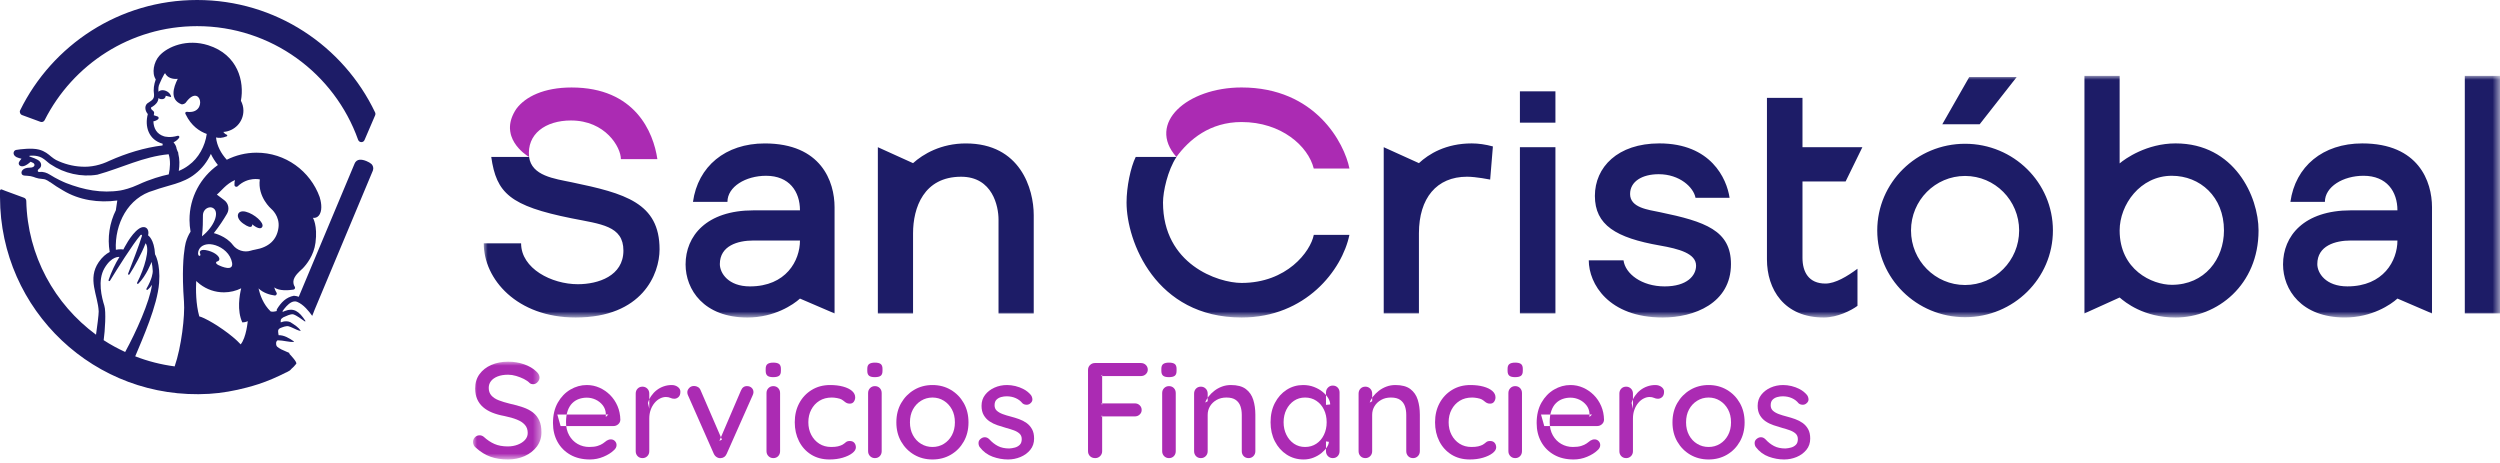
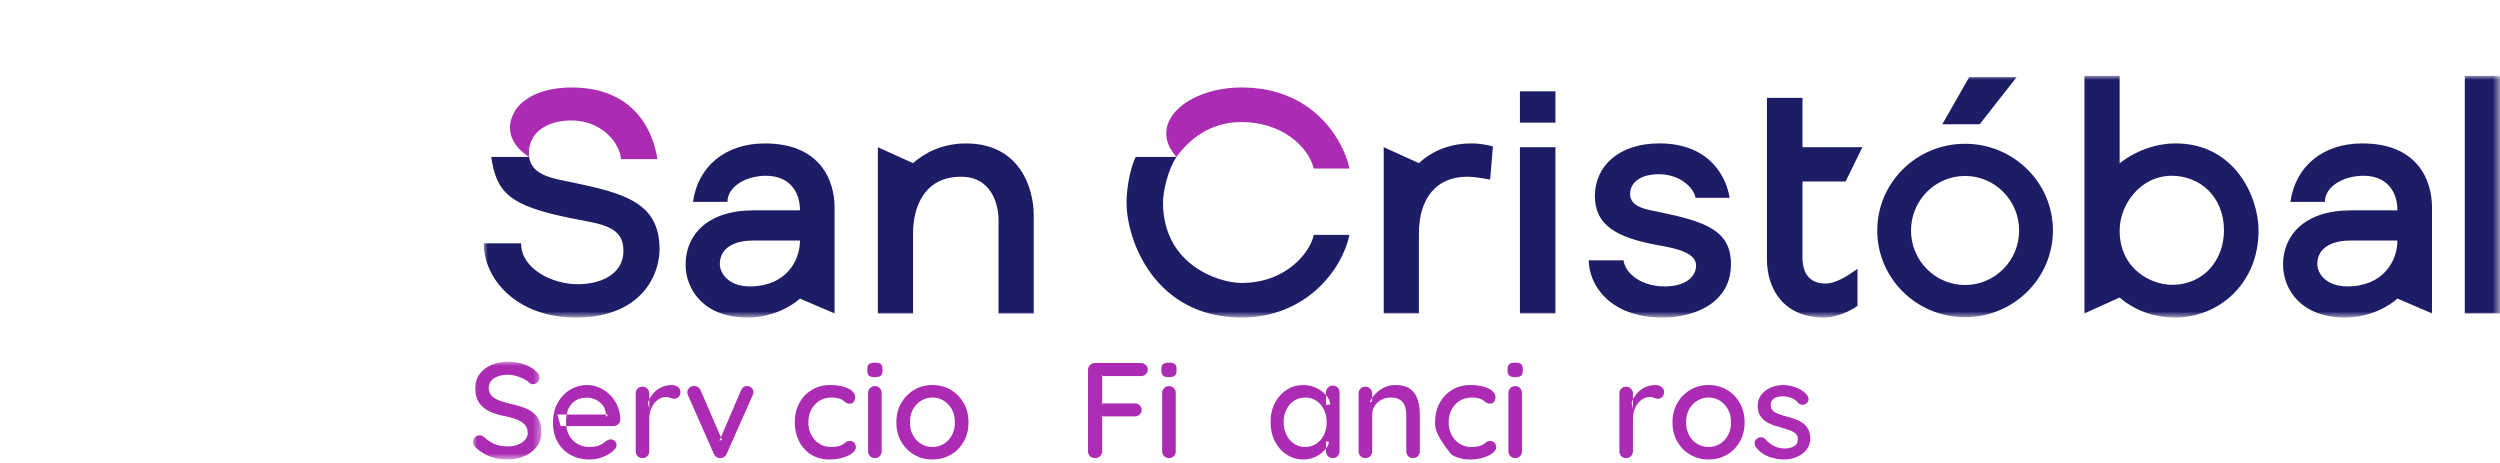
<svg xmlns="http://www.w3.org/2000/svg" xmlns:xlink="http://www.w3.org/1999/xlink" width="313px" height="58px" viewBox="0 0 313 58" version="1.1">
  <title>FB227DB0-F99B-499D-BA90-C2D599013A56</title>
  <defs>
    <polygon id="path-1" points="0 -3.55271368e-15 8.572 -3.55271368e-15 8.572 12.245 0 12.245" />
    <polygon id="path-3" points="-2.84217094e-14 0 252.436 0 252.436 30.258 -2.84217094e-14 30.258" />
  </defs>
  <g id="Logos" stroke="none" stroke-width="1" fill="none" fill-rule="evenodd">
    <g id="logos" transform="translate(-635, -408)">
      <g id="logo_sc_financieros" transform="translate(635, 408)">
        <g id="Group-3" transform="translate(59.217, 45.281)">
          <mask id="mask-2" fill="white">
            <use xlink:href="#path-1" />
          </mask>
          <g id="Clip-2" />
          <path d="M4.371,12.245 C3.554,12.245 2.829,12.131 2.194,11.904 C1.559,11.678 0.953,11.304 0.374,10.782 C0.25,10.691 0.156,10.581 0.094,10.451 C0.032,10.32 0,10.186 0,10.051 C0,9.836 0.08,9.643 0.239,9.473 C0.398,9.302 0.595,9.218 0.834,9.218 C1.016,9.218 1.185,9.28 1.344,9.404 C1.775,9.801 2.226,10.102 2.696,10.306 C3.166,10.51 3.719,10.612 4.354,10.612 C4.807,10.612 5.224,10.538 5.604,10.391 C5.984,10.244 6.287,10.045 6.514,9.796 C6.741,9.546 6.854,9.258 6.854,8.928 C6.854,8.52 6.737,8.183 6.505,7.917 C6.273,7.651 5.938,7.429 5.502,7.253 C5.065,7.078 4.541,6.928 3.928,6.802 C3.362,6.7 2.855,6.559 2.407,6.377 C1.959,6.196 1.576,5.966 1.259,5.689 C0.941,5.411 0.697,5.079 0.528,4.694 C0.358,4.309 0.272,3.861 0.272,3.35 C0.272,2.659 0.454,2.063 0.817,1.565 C1.18,1.066 1.673,0.681 2.296,0.409 C2.92,0.136 3.623,-3.55271368e-15 4.405,-3.55271368e-15 C5.119,-3.55271368e-15 5.788,0.111 6.412,0.332 C7.035,0.553 7.54,0.85 7.925,1.224 C8.198,1.463 8.333,1.718 8.333,1.99 C8.333,2.194 8.252,2.384 8.086,2.56 C7.922,2.735 7.733,2.823 7.517,2.823 C7.358,2.823 7.222,2.778 7.109,2.687 C6.927,2.495 6.683,2.321 6.378,2.168 C6.072,2.015 5.745,1.888 5.4,1.786 C5.054,1.684 4.723,1.633 4.405,1.633 C3.895,1.633 3.458,1.703 3.095,1.845 C2.733,1.987 2.455,2.18 2.262,2.423 C2.07,2.668 1.973,2.953 1.973,3.283 C1.973,3.668 2.084,3.985 2.305,4.235 C2.526,4.484 2.834,4.686 3.232,4.839 C3.629,4.992 4.082,5.13 4.592,5.255 C5.215,5.391 5.774,5.544 6.267,5.715 C6.761,5.884 7.177,6.103 7.517,6.369 C7.857,6.635 8.118,6.967 8.299,7.364 C8.481,7.761 8.572,8.254 8.572,8.844 C8.572,9.524 8.379,10.119 7.994,10.629 C7.608,11.139 7.1,11.536 6.471,11.82 C5.842,12.102 5.142,12.245 4.371,12.245" id="Fill-1" fill="#AB2BB3" mask="url(#mask-2)" />
        </g>
        <path d="M73.859,57.526 C72.918,57.526 72.101,57.33 71.41,56.939 C70.719,56.547 70.182,56.009 69.803,55.324 C69.423,54.637 69.233,53.852 69.233,52.967 C69.233,51.97 69.434,51.117 69.837,50.408 C70.239,49.7 70.764,49.156 71.41,48.776 C72.056,48.397 72.743,48.206 73.467,48.206 C74.023,48.206 74.55,48.317 75.05,48.538 C75.548,48.759 75.993,49.065 76.385,49.456 C76.775,49.847 77.084,50.306 77.311,50.833 C77.538,51.361 77.657,51.937 77.668,52.56 C77.657,52.787 77.566,52.974 77.396,53.121 C77.226,53.268 77.028,53.342 76.801,53.342 L70.185,53.342 L69.778,51.897 L76.171,51.897 L75.848,52.203 L75.848,51.778 C75.826,51.381 75.695,51.032 75.458,50.731 C75.219,50.432 74.924,50.199 74.573,50.034 C74.222,49.87 73.853,49.787 73.467,49.787 C73.128,49.787 72.802,49.841 72.49,49.949 C72.178,50.058 71.9,50.23 71.657,50.468 C71.413,50.706 71.22,51.021 71.079,51.412 C70.937,51.803 70.865,52.287 70.865,52.865 C70.865,53.489 70.996,54.034 71.257,54.499 C71.518,54.964 71.869,55.324 72.311,55.579 C72.754,55.833 73.241,55.961 73.774,55.961 C74.193,55.961 74.539,55.918 74.811,55.833 C75.084,55.749 75.31,55.644 75.491,55.518 C75.673,55.394 75.832,55.275 75.968,55.162 C76.138,55.06 76.308,55.009 76.478,55.009 C76.682,55.009 76.853,55.08 76.988,55.222 C77.124,55.363 77.192,55.531 77.192,55.723 C77.192,55.972 77.068,56.2 76.818,56.403 C76.512,56.698 76.09,56.959 75.552,57.185 C75.012,57.412 74.448,57.526 73.859,57.526" id="Fill-4" fill="#AB2BB3" />
        <path d="M80.441,57.356 C80.191,57.356 79.987,57.273 79.828,57.109 C79.669,56.945 79.591,56.738 79.591,56.488 L79.591,49.278 C79.591,49.029 79.669,48.822 79.828,48.657 C79.987,48.493 80.191,48.41 80.441,48.41 C80.679,48.41 80.879,48.493 81.045,48.657 C81.209,48.822 81.29,49.029 81.29,49.278 L81.29,51.182 L81.121,50.451 C81.212,50.134 81.35,49.84 81.537,49.567 C81.725,49.295 81.948,49.057 82.209,48.853 C82.47,48.649 82.762,48.49 83.085,48.376 C83.408,48.263 83.745,48.206 84.097,48.206 C84.392,48.206 84.647,48.286 84.862,48.445 C85.077,48.604 85.185,48.802 85.185,49.04 C85.185,49.346 85.106,49.57 84.948,49.711 C84.789,49.854 84.612,49.924 84.419,49.924 C84.25,49.924 84.085,49.888 83.927,49.813 C83.768,49.74 83.58,49.703 83.365,49.703 C83.128,49.703 82.884,49.765 82.634,49.891 C82.384,50.015 82.158,50.2 81.954,50.443 C81.75,50.687 81.588,50.973 81.47,51.302 C81.35,51.631 81.29,51.999 81.29,52.407 L81.29,56.488 C81.29,56.738 81.209,56.945 81.045,57.109 C80.879,57.273 80.679,57.356 80.441,57.356" id="Fill-6" fill="#AB2BB3" />
        <path d="M86.903,48.325 C87.072,48.325 87.234,48.371 87.387,48.461 C87.54,48.552 87.651,48.688 87.719,48.869 L90.389,55.042 L90.066,55.195 L92.77,48.886 C92.929,48.513 93.184,48.331 93.535,48.342 C93.762,48.342 93.951,48.413 94.104,48.554 C94.257,48.696 94.335,48.881 94.335,49.107 C94.335,49.175 94.323,49.247 94.3,49.32 C94.278,49.394 94.249,49.465 94.215,49.532 L90.984,56.811 C90.837,57.152 90.593,57.333 90.253,57.356 C90.083,57.378 89.916,57.341 89.751,57.244 C89.587,57.149 89.459,57.004 89.368,56.811 L86.155,49.532 C86.131,49.487 86.109,49.428 86.086,49.354 C86.064,49.28 86.053,49.193 86.053,49.091 C86.053,48.92 86.129,48.75 86.282,48.58 C86.435,48.41 86.642,48.325 86.903,48.325" id="Fill-8" fill="#AB2BB3" />
-         <path d="M97.667,56.488 C97.667,56.738 97.587,56.945 97.429,57.109 C97.27,57.273 97.066,57.356 96.817,57.356 C96.579,57.356 96.377,57.273 96.213,57.109 C96.049,56.945 95.966,56.738 95.966,56.488 L95.966,49.209 C95.966,48.96 96.049,48.753 96.213,48.589 C96.377,48.425 96.579,48.343 96.817,48.343 C97.066,48.343 97.27,48.425 97.429,48.589 C97.587,48.753 97.667,48.96 97.667,49.209 L97.667,56.488 Z M96.8,47.22 C96.471,47.22 96.233,47.161 96.086,47.042 C95.939,46.922 95.864,46.721 95.864,46.438 L95.864,46.166 C95.864,45.882 95.944,45.683 96.103,45.57 C96.261,45.457 96.5,45.4 96.817,45.4 C97.157,45.4 97.401,45.46 97.549,45.578 C97.696,45.698 97.769,45.893 97.769,46.166 L97.769,46.438 C97.769,46.733 97.692,46.936 97.54,47.05 C97.387,47.163 97.14,47.22 96.8,47.22 L96.8,47.22 Z" id="Fill-10" fill="#AB2BB3" />
        <path d="M103.926,48.206 C104.538,48.206 105.082,48.271 105.558,48.402 C106.035,48.532 106.406,48.714 106.673,48.946 C106.939,49.179 107.071,49.448 107.071,49.754 C107.071,49.946 107.015,50.125 106.902,50.29 C106.788,50.454 106.619,50.536 106.391,50.536 C106.232,50.536 106.1,50.508 105.992,50.451 C105.885,50.394 105.785,50.327 105.694,50.247 C105.603,50.168 105.49,50.088 105.354,50.009 C105.229,49.941 105.046,49.884 104.802,49.839 C104.558,49.793 104.34,49.771 104.147,49.771 C103.546,49.771 103.027,49.907 102.59,50.179 C102.154,50.451 101.814,50.819 101.571,51.284 C101.326,51.749 101.205,52.276 101.205,52.866 C101.205,53.456 101.326,53.983 101.571,54.448 C101.814,54.913 102.149,55.281 102.574,55.553 C102.999,55.825 103.495,55.961 104.062,55.961 C104.402,55.961 104.679,55.936 104.896,55.885 C105.111,55.834 105.297,55.768 105.456,55.689 C105.627,55.587 105.771,55.482 105.89,55.375 C106.009,55.267 106.176,55.213 106.391,55.213 C106.641,55.213 106.831,55.289 106.961,55.442 C107.092,55.595 107.157,55.786 107.157,56.012 C107.157,56.262 107.006,56.502 106.706,56.735 C106.406,56.967 106.006,57.157 105.507,57.305 C105.009,57.452 104.458,57.526 103.858,57.526 C102.974,57.526 102.205,57.321 101.553,56.913 C100.902,56.505 100.397,55.95 100.04,55.247 C99.682,54.544 99.504,53.751 99.504,52.866 C99.504,51.97 99.692,51.174 100.066,50.477 C100.44,49.779 100.961,49.227 101.63,48.819 C102.299,48.41 103.064,48.206 103.926,48.206" id="Fill-12" fill="#AB2BB3" />
        <path d="M110.387,56.488 C110.387,56.738 110.307,56.945 110.149,57.109 C109.99,57.273 109.786,57.356 109.537,57.356 C109.299,57.356 109.097,57.273 108.933,57.109 C108.769,56.945 108.686,56.738 108.686,56.488 L108.686,49.209 C108.686,48.96 108.769,48.753 108.933,48.589 C109.097,48.425 109.299,48.343 109.537,48.343 C109.786,48.343 109.99,48.425 110.149,48.589 C110.307,48.753 110.387,48.96 110.387,49.209 L110.387,56.488 Z M109.52,47.22 C109.191,47.22 108.953,47.161 108.806,47.042 C108.659,46.922 108.584,46.721 108.584,46.438 L108.584,46.166 C108.584,45.882 108.664,45.683 108.823,45.57 C108.981,45.457 109.22,45.4 109.537,45.4 C109.877,45.4 110.121,45.46 110.269,45.578 C110.416,45.698 110.489,45.893 110.489,46.166 L110.489,46.438 C110.489,46.733 110.412,46.936 110.26,47.05 C110.107,47.163 109.86,47.22 109.52,47.22 L109.52,47.22 Z" id="Fill-14" fill="#AB2BB3" />
        <path d="M119.554,52.883 C119.554,52.26 119.429,51.719 119.18,51.259 C118.93,50.8 118.594,50.437 118.168,50.171 C117.743,49.905 117.269,49.771 116.748,49.771 C116.226,49.771 115.75,49.905 115.32,50.171 C114.888,50.437 114.549,50.8 114.299,51.259 C114.049,51.719 113.925,52.26 113.925,52.883 C113.925,53.485 114.049,54.017 114.299,54.482 C114.549,54.947 114.888,55.31 115.32,55.57 C115.75,55.831 116.226,55.961 116.748,55.961 C117.269,55.961 117.743,55.831 118.168,55.57 C118.594,55.31 118.93,54.947 119.18,54.482 C119.429,54.017 119.554,53.485 119.554,52.883 M121.255,52.883 C121.255,53.79 121.056,54.592 120.659,55.289 C120.263,55.987 119.724,56.534 119.044,56.931 C118.363,57.327 117.598,57.526 116.748,57.526 C115.898,57.526 115.132,57.327 114.452,56.931 C113.772,56.534 113.231,55.987 112.828,55.289 C112.425,54.592 112.224,53.79 112.224,52.883 C112.224,51.964 112.425,51.157 112.828,50.459 C113.231,49.762 113.772,49.212 114.452,48.81 C115.132,48.408 115.898,48.206 116.748,48.206 C117.598,48.206 118.363,48.408 119.044,48.81 C119.724,49.212 120.263,49.762 120.659,50.459 C121.056,51.157 121.255,51.964 121.255,52.883" id="Fill-16" fill="#AB2BB3" />
-         <path d="M122.649,55.961 C122.547,55.802 122.502,55.618 122.513,55.408 C122.525,55.198 122.644,55.02 122.87,54.873 C123.029,54.771 123.197,54.728 123.372,54.745 C123.548,54.762 123.715,54.85 123.874,55.009 C124.192,55.36 124.545,55.638 124.937,55.842 C125.327,56.046 125.802,56.149 126.357,56.149 C126.584,56.137 126.816,56.1 127.054,56.037 C127.292,55.975 127.496,55.862 127.666,55.698 C127.837,55.533 127.921,55.292 127.921,54.975 C127.921,54.692 127.831,54.464 127.649,54.294 C127.468,54.125 127.23,53.986 126.935,53.878 C126.64,53.77 126.323,53.671 125.983,53.58 C125.62,53.478 125.254,53.365 124.886,53.24 C124.517,53.115 124.186,52.954 123.891,52.755 C123.596,52.558 123.356,52.3 123.168,51.982 C122.981,51.664 122.888,51.273 122.888,50.808 C122.888,50.276 123.037,49.816 123.338,49.431 C123.638,49.045 124.03,48.745 124.512,48.529 C124.993,48.314 125.518,48.206 126.085,48.206 C126.413,48.206 126.759,48.249 127.122,48.333 C127.485,48.419 127.837,48.553 128.176,48.733 C128.517,48.915 128.811,49.153 129.061,49.448 C129.174,49.596 129.24,49.771 129.256,49.975 C129.273,50.179 129.179,50.36 128.976,50.519 C128.84,50.633 128.675,50.684 128.482,50.672 C128.289,50.661 128.131,50.599 128.006,50.485 C127.791,50.213 127.513,50 127.173,49.848 C126.833,49.695 126.447,49.618 126.017,49.618 C125.802,49.618 125.577,49.649 125.345,49.711 C125.112,49.774 124.917,49.884 124.759,50.043 C124.599,50.202 124.52,50.434 124.52,50.741 C124.52,51.024 124.614,51.25 124.8,51.421 C124.988,51.59 125.235,51.733 125.541,51.846 C125.846,51.959 126.181,52.061 126.544,52.152 C126.896,52.243 127.244,52.351 127.59,52.475 C127.936,52.599 128.248,52.762 128.525,52.959 C128.803,53.158 129.03,53.413 129.205,53.725 C129.381,54.037 129.469,54.431 129.469,54.907 C129.469,55.462 129.307,55.936 128.985,56.327 C128.662,56.718 128.253,57.015 127.76,57.219 C127.267,57.423 126.748,57.526 126.203,57.526 C125.558,57.526 124.913,57.409 124.273,57.177 C123.633,56.945 123.091,56.539 122.649,55.961" id="Fill-18" fill="#AB2BB3" />
        <path d="M137.121,57.356 C136.849,57.356 136.631,57.273 136.466,57.109 C136.302,56.945 136.22,56.738 136.22,56.488 L136.22,46.319 C136.22,46.069 136.304,45.862 136.475,45.698 C136.645,45.534 136.849,45.451 137.087,45.451 L142.835,45.451 C143.085,45.451 143.292,45.531 143.456,45.69 C143.62,45.849 143.702,46.047 143.702,46.285 C143.702,46.5 143.62,46.687 143.456,46.846 C143.292,47.005 143.085,47.084 142.835,47.084 L137.869,47.084 L137.989,46.914 L137.989,50.706 L137.887,50.502 L142.07,50.502 C142.319,50.502 142.526,50.582 142.69,50.741 C142.855,50.899 142.937,51.098 142.937,51.335 C142.937,51.551 142.855,51.738 142.69,51.897 C142.526,52.056 142.319,52.135 142.07,52.135 L137.852,52.135 L137.989,51.999 L137.989,56.488 C137.989,56.738 137.903,56.945 137.733,57.109 C137.564,57.273 137.36,57.356 137.121,57.356" id="Fill-20" fill="#AB2BB3" />
        <path d="M147.204,56.488 C147.204,56.738 147.125,56.945 146.966,57.109 C146.808,57.273 146.603,57.356 146.355,57.356 C146.117,57.356 145.915,57.273 145.75,57.109 C145.587,56.945 145.504,56.738 145.504,56.488 L145.504,49.209 C145.504,48.96 145.587,48.753 145.75,48.589 C145.915,48.425 146.117,48.343 146.355,48.343 C146.603,48.343 146.808,48.425 146.966,48.589 C147.125,48.753 147.204,48.96 147.204,49.209 L147.204,56.488 Z M146.338,47.22 C146.008,47.22 145.77,47.161 145.624,47.042 C145.476,46.922 145.401,46.721 145.401,46.438 L145.401,46.166 C145.401,45.882 145.482,45.683 145.641,45.57 C145.798,45.457 146.037,45.4 146.355,45.4 C146.695,45.4 146.939,45.46 147.087,45.578 C147.233,45.698 147.306,45.893 147.306,46.166 L147.306,46.438 C147.306,46.733 147.23,46.936 147.077,47.05 C146.924,47.163 146.678,47.22 146.338,47.22 L146.338,47.22 Z" id="Fill-22" fill="#AB2BB3" />
-         <path d="M154.11,48.206 C154.914,48.206 155.538,48.373 155.98,48.708 C156.422,49.042 156.731,49.491 156.907,50.051 C157.083,50.612 157.171,51.239 157.171,51.931 L157.171,56.488 C157.171,56.738 157.088,56.945 156.924,57.109 C156.76,57.273 156.558,57.356 156.32,57.356 C156.071,57.356 155.867,57.273 155.708,57.109 C155.55,56.945 155.47,56.738 155.47,56.488 L155.47,51.948 C155.47,51.539 155.413,51.174 155.3,50.851 C155.187,50.528 154.991,50.267 154.714,50.069 C154.435,49.87 154.047,49.771 153.548,49.771 C153.083,49.771 152.675,49.87 152.324,50.069 C151.973,50.267 151.698,50.528 151.499,50.851 C151.301,51.174 151.201,51.539 151.201,51.948 L151.201,56.488 C151.201,56.738 151.12,56.945 150.955,57.109 C150.79,57.273 150.589,57.356 150.352,57.356 C150.102,57.356 149.898,57.273 149.739,57.109 C149.58,56.945 149.501,56.738 149.501,56.488 L149.501,49.278 C149.501,49.029 149.58,48.822 149.739,48.657 C149.898,48.492 150.102,48.41 150.352,48.41 C150.589,48.41 150.79,48.492 150.955,48.657 C151.12,48.822 151.201,49.029 151.201,49.278 L151.201,50.23 L150.895,50.4 C150.975,50.15 151.113,49.899 151.312,49.644 C151.51,49.389 151.752,49.15 152.035,48.929 C152.319,48.708 152.636,48.532 152.987,48.402 C153.338,48.271 153.712,48.206 154.11,48.206" id="Fill-24" fill="#AB2BB3" />
        <path d="M163.395,55.961 C163.927,55.961 164.398,55.825 164.806,55.553 C165.214,55.281 165.532,54.91 165.758,54.439 C165.985,53.969 166.099,53.445 166.099,52.866 C166.099,52.276 165.985,51.749 165.758,51.284 C165.532,50.819 165.214,50.451 164.806,50.179 C164.398,49.907 163.927,49.771 163.395,49.771 C162.873,49.771 162.411,49.907 162.008,50.179 C161.607,50.451 161.289,50.819 161.056,51.284 C160.824,51.749 160.707,52.276 160.707,52.866 C160.707,53.445 160.824,53.969 161.056,54.439 C161.289,54.91 161.607,55.281 162.008,55.553 C162.411,55.825 162.873,55.961 163.395,55.961 M166.864,48.274 C167.113,48.274 167.317,48.357 167.476,48.521 C167.634,48.685 167.714,48.892 167.714,49.142 L167.714,56.488 C167.714,56.738 167.634,56.945 167.476,57.109 C167.317,57.273 167.113,57.356 166.864,57.356 C166.626,57.356 166.424,57.273 166.26,57.109 C166.096,56.945 166.013,56.738 166.013,56.488 L166.013,55.264 L166.371,55.315 C166.371,55.518 166.289,55.746 166.124,55.995 C165.959,56.244 165.736,56.486 165.453,56.718 C165.169,56.95 164.835,57.143 164.449,57.296 C164.064,57.449 163.65,57.526 163.207,57.526 C162.425,57.526 161.722,57.324 161.099,56.921 C160.475,56.52 159.982,55.967 159.619,55.264 C159.256,54.561 159.075,53.762 159.075,52.866 C159.075,51.948 159.256,51.139 159.619,50.443 C159.982,49.746 160.473,49.198 161.091,48.801 C161.709,48.405 162.397,48.206 163.156,48.206 C163.644,48.206 164.094,48.286 164.508,48.445 C164.922,48.604 165.282,48.808 165.588,49.056 C165.895,49.306 166.13,49.57 166.295,49.848 C166.459,50.125 166.54,50.389 166.54,50.638 L166.013,50.689 L166.013,49.142 C166.013,48.903 166.096,48.699 166.26,48.529 C166.424,48.359 166.626,48.274 166.864,48.274" id="Fill-26" fill="#AB2BB3" />
        <path d="M174.704,48.206 C175.508,48.206 176.132,48.373 176.574,48.708 C177.016,49.042 177.325,49.491 177.501,50.051 C177.677,50.612 177.765,51.239 177.765,51.931 L177.765,56.488 C177.765,56.738 177.682,56.945 177.518,57.109 C177.354,57.273 177.152,57.356 176.914,57.356 C176.665,57.356 176.461,57.273 176.302,57.109 C176.144,56.945 176.064,56.738 176.064,56.488 L176.064,51.948 C176.064,51.539 176.007,51.174 175.894,50.851 C175.781,50.528 175.585,50.267 175.308,50.069 C175.029,49.87 174.641,49.771 174.142,49.771 C173.677,49.771 173.269,49.87 172.918,50.069 C172.567,50.267 172.292,50.528 172.093,50.851 C171.895,51.174 171.795,51.539 171.795,51.948 L171.795,56.488 C171.795,56.738 171.714,56.945 171.549,57.109 C171.384,57.273 171.183,57.356 170.946,57.356 C170.696,57.356 170.492,57.273 170.333,57.109 C170.174,56.945 170.095,56.738 170.095,56.488 L170.095,49.278 C170.095,49.029 170.174,48.822 170.333,48.657 C170.492,48.492 170.696,48.41 170.946,48.41 C171.183,48.41 171.384,48.492 171.549,48.657 C171.714,48.822 171.795,49.029 171.795,49.278 L171.795,50.23 L171.489,50.4 C171.569,50.15 171.707,49.899 171.906,49.644 C172.104,49.389 172.346,49.15 172.629,48.929 C172.913,48.708 173.23,48.532 173.581,48.402 C173.932,48.271 174.306,48.206 174.704,48.206" id="Fill-28" fill="#AB2BB3" />
-         <path d="M184.091,48.206 C184.703,48.206 185.247,48.271 185.723,48.402 C186.2,48.532 186.571,48.714 186.838,48.946 C187.104,49.179 187.236,49.448 187.236,49.754 C187.236,49.946 187.18,50.125 187.067,50.29 C186.953,50.454 186.784,50.536 186.556,50.536 C186.397,50.536 186.265,50.508 186.157,50.451 C186.05,50.394 185.95,50.327 185.859,50.247 C185.768,50.168 185.655,50.088 185.519,50.009 C185.394,49.941 185.211,49.884 184.967,49.839 C184.723,49.793 184.505,49.771 184.312,49.771 C183.711,49.771 183.192,49.907 182.755,50.179 C182.319,50.451 181.979,50.819 181.736,51.284 C181.491,51.749 181.37,52.276 181.37,52.866 C181.37,53.456 181.491,53.983 181.736,54.448 C181.979,54.913 182.314,55.281 182.739,55.553 C183.164,55.825 183.66,55.961 184.227,55.961 C184.567,55.961 184.844,55.936 185.061,55.885 C185.276,55.834 185.462,55.768 185.621,55.689 C185.792,55.587 185.936,55.482 186.055,55.375 C186.174,55.267 186.341,55.213 186.556,55.213 C186.806,55.213 186.996,55.289 187.126,55.442 C187.257,55.595 187.322,55.786 187.322,56.012 C187.322,56.262 187.171,56.502 186.871,56.735 C186.571,56.967 186.171,57.157 185.672,57.305 C185.174,57.452 184.623,57.526 184.023,57.526 C183.139,57.526 182.37,57.321 181.718,56.913 C181.067,56.505 180.562,55.95 180.205,55.247 C179.847,54.544 179.669,53.751 179.669,52.866 C179.669,51.97 179.857,51.174 180.231,50.477 C180.605,49.779 181.126,49.227 181.795,48.819 C182.464,48.41 183.229,48.206 184.091,48.206" id="Fill-30" fill="#AB2BB3" />
+         <path d="M184.091,48.206 C184.703,48.206 185.247,48.271 185.723,48.402 C186.2,48.532 186.571,48.714 186.838,48.946 C187.104,49.179 187.236,49.448 187.236,49.754 C187.236,49.946 187.18,50.125 187.067,50.29 C186.953,50.454 186.784,50.536 186.556,50.536 C186.397,50.536 186.265,50.508 186.157,50.451 C186.05,50.394 185.95,50.327 185.859,50.247 C185.768,50.168 185.655,50.088 185.519,50.009 C185.394,49.941 185.211,49.884 184.967,49.839 C184.723,49.793 184.505,49.771 184.312,49.771 C183.711,49.771 183.192,49.907 182.755,50.179 C182.319,50.451 181.979,50.819 181.736,51.284 C181.491,51.749 181.37,52.276 181.37,52.866 C181.37,53.456 181.491,53.983 181.736,54.448 C181.979,54.913 182.314,55.281 182.739,55.553 C183.164,55.825 183.66,55.961 184.227,55.961 C184.567,55.961 184.844,55.936 185.061,55.885 C185.276,55.834 185.462,55.768 185.621,55.689 C185.792,55.587 185.936,55.482 186.055,55.375 C186.174,55.267 186.341,55.213 186.556,55.213 C186.806,55.213 186.996,55.289 187.126,55.442 C187.257,55.595 187.322,55.786 187.322,56.012 C187.322,56.262 187.171,56.502 186.871,56.735 C186.571,56.967 186.171,57.157 185.672,57.305 C185.174,57.452 184.623,57.526 184.023,57.526 C183.139,57.526 182.37,57.321 181.718,56.913 C179.847,54.544 179.669,53.751 179.669,52.866 C179.669,51.97 179.857,51.174 180.231,50.477 C180.605,49.779 181.126,49.227 181.795,48.819 C182.464,48.41 183.229,48.206 184.091,48.206" id="Fill-30" fill="#AB2BB3" />
        <path d="M190.552,56.488 C190.552,56.738 190.472,56.945 190.314,57.109 C190.155,57.273 189.951,57.356 189.702,57.356 C189.464,57.356 189.262,57.273 189.098,57.109 C188.934,56.945 188.851,56.738 188.851,56.488 L188.851,49.209 C188.851,48.96 188.934,48.753 189.098,48.589 C189.262,48.425 189.464,48.343 189.702,48.343 C189.951,48.343 190.155,48.425 190.314,48.589 C190.472,48.753 190.552,48.96 190.552,49.209 L190.552,56.488 Z M189.685,47.22 C189.356,47.22 189.118,47.161 188.971,47.042 C188.824,46.922 188.749,46.721 188.749,46.438 L188.749,46.166 C188.749,45.882 188.829,45.683 188.988,45.57 C189.146,45.457 189.385,45.4 189.702,45.4 C190.042,45.4 190.286,45.46 190.434,45.578 C190.581,45.698 190.654,45.893 190.654,46.166 L190.654,46.438 C190.654,46.733 190.577,46.936 190.425,47.05 C190.272,47.163 190.025,47.22 189.685,47.22 L189.685,47.22 Z" id="Fill-32" fill="#AB2BB3" />
-         <path d="M197.015,57.526 C196.074,57.526 195.257,57.33 194.566,56.939 C193.875,56.547 193.338,56.009 192.959,55.324 C192.579,54.637 192.389,53.852 192.389,52.967 C192.389,51.97 192.59,51.117 192.993,50.408 C193.395,49.7 193.92,49.156 194.566,48.776 C195.212,48.397 195.899,48.206 196.623,48.206 C197.179,48.206 197.706,48.317 198.206,48.538 C198.704,48.759 199.149,49.065 199.541,49.456 C199.931,49.847 200.24,50.306 200.467,50.833 C200.694,51.361 200.813,51.937 200.824,52.56 C200.813,52.787 200.722,52.974 200.552,53.121 C200.382,53.268 200.184,53.342 199.957,53.342 L193.341,53.342 L192.934,51.897 L199.327,51.897 L199.004,52.203 L199.004,51.778 C198.982,51.381 198.851,51.032 198.614,50.731 C198.375,50.432 198.08,50.199 197.729,50.034 C197.378,49.87 197.009,49.787 196.623,49.787 C196.284,49.787 195.958,49.841 195.646,49.949 C195.334,50.058 195.056,50.23 194.813,50.468 C194.569,50.706 194.376,51.021 194.235,51.412 C194.093,51.803 194.021,52.287 194.021,52.865 C194.021,53.489 194.152,54.034 194.413,54.499 C194.674,54.964 195.025,55.324 195.467,55.579 C195.91,55.833 196.397,55.961 196.93,55.961 C197.349,55.961 197.695,55.918 197.967,55.833 C198.24,55.749 198.466,55.644 198.647,55.518 C198.829,55.394 198.988,55.275 199.124,55.162 C199.294,55.06 199.464,55.009 199.634,55.009 C199.838,55.009 200.009,55.08 200.144,55.222 C200.28,55.363 200.348,55.531 200.348,55.723 C200.348,55.972 200.224,56.2 199.974,56.403 C199.668,56.698 199.246,56.959 198.708,57.185 C198.168,57.412 197.604,57.526 197.015,57.526" id="Fill-34" fill="#AB2BB3" />
        <path d="M203.596,57.356 C203.346,57.356 203.142,57.273 202.983,57.109 C202.824,56.945 202.746,56.738 202.746,56.488 L202.746,49.278 C202.746,49.029 202.824,48.822 202.983,48.657 C203.142,48.493 203.346,48.41 203.596,48.41 C203.834,48.41 204.034,48.493 204.2,48.657 C204.364,48.822 204.445,49.029 204.445,49.278 L204.445,51.182 L204.276,50.451 C204.367,50.134 204.505,49.84 204.692,49.567 C204.88,49.295 205.103,49.057 205.364,48.853 C205.625,48.649 205.917,48.49 206.24,48.376 C206.563,48.263 206.9,48.206 207.252,48.206 C207.547,48.206 207.802,48.286 208.017,48.445 C208.232,48.604 208.34,48.802 208.34,49.04 C208.34,49.346 208.261,49.57 208.103,49.711 C207.944,49.854 207.767,49.924 207.574,49.924 C207.405,49.924 207.24,49.888 207.082,49.813 C206.923,49.74 206.735,49.703 206.52,49.703 C206.283,49.703 206.039,49.765 205.789,49.891 C205.539,50.015 205.313,50.2 205.109,50.443 C204.905,50.687 204.743,50.973 204.625,51.302 C204.505,51.631 204.445,51.999 204.445,52.407 L204.445,56.488 C204.445,56.738 204.364,56.945 204.2,57.109 C204.034,57.273 203.834,57.356 203.596,57.356" id="Fill-36" fill="#AB2BB3" />
        <path d="M216.724,52.883 C216.724,52.26 216.599,51.719 216.35,51.259 C216.1,50.8 215.764,50.437 215.338,50.171 C214.913,49.905 214.439,49.771 213.918,49.771 C213.396,49.771 212.92,49.905 212.49,50.171 C212.058,50.437 211.719,50.8 211.469,51.259 C211.219,51.719 211.095,52.26 211.095,52.883 C211.095,53.485 211.219,54.017 211.469,54.482 C211.719,54.947 212.058,55.31 212.49,55.57 C212.92,55.831 213.396,55.961 213.918,55.961 C214.439,55.961 214.913,55.831 215.338,55.57 C215.764,55.31 216.1,54.947 216.35,54.482 C216.599,54.017 216.724,53.485 216.724,52.883 M218.425,52.883 C218.425,53.79 218.226,54.592 217.829,55.289 C217.433,55.987 216.894,56.534 216.214,56.931 C215.533,57.327 214.768,57.526 213.918,57.526 C213.068,57.526 212.302,57.327 211.622,56.931 C210.942,56.534 210.401,55.987 209.998,55.289 C209.595,54.592 209.394,53.79 209.394,52.883 C209.394,51.964 209.595,51.157 209.998,50.459 C210.401,49.762 210.942,49.212 211.622,48.81 C212.302,48.408 213.068,48.206 213.918,48.206 C214.768,48.206 215.533,48.408 216.214,48.81 C216.894,49.212 217.433,49.762 217.829,50.459 C218.226,51.157 218.425,51.964 218.425,52.883" id="Fill-38" fill="#AB2BB3" />
        <path d="M219.819,55.961 C219.717,55.802 219.672,55.618 219.683,55.408 C219.695,55.198 219.814,55.02 220.04,54.873 C220.199,54.771 220.367,54.728 220.542,54.745 C220.718,54.762 220.885,54.85 221.044,55.009 C221.362,55.36 221.715,55.638 222.107,55.842 C222.497,56.046 222.972,56.149 223.527,56.149 C223.754,56.137 223.986,56.1 224.224,56.037 C224.462,55.975 224.666,55.862 224.836,55.698 C225.007,55.533 225.091,55.292 225.091,54.975 C225.091,54.692 225.001,54.464 224.819,54.294 C224.638,54.125 224.4,53.986 224.105,53.878 C223.81,53.77 223.493,53.671 223.153,53.58 C222.79,53.478 222.424,53.365 222.056,53.24 C221.687,53.115 221.356,52.954 221.061,52.755 C220.766,52.558 220.526,52.3 220.338,51.982 C220.151,51.664 220.058,51.273 220.058,50.808 C220.058,50.276 220.207,49.816 220.508,49.431 C220.808,49.045 221.2,48.745 221.682,48.529 C222.163,48.314 222.688,48.206 223.255,48.206 C223.583,48.206 223.929,48.249 224.292,48.333 C224.655,48.419 225.007,48.553 225.346,48.733 C225.687,48.915 225.981,49.153 226.231,49.448 C226.344,49.596 226.41,49.771 226.426,49.975 C226.443,50.179 226.349,50.36 226.146,50.519 C226.01,50.633 225.845,50.684 225.652,50.672 C225.459,50.661 225.301,50.599 225.176,50.485 C224.961,50.213 224.683,50 224.343,49.848 C224.003,49.695 223.617,49.618 223.187,49.618 C222.972,49.618 222.747,49.649 222.515,49.711 C222.282,49.774 222.087,49.884 221.929,50.043 C221.769,50.202 221.69,50.434 221.69,50.741 C221.69,51.024 221.784,51.25 221.97,51.421 C222.158,51.59 222.405,51.733 222.711,51.846 C223.016,51.959 223.351,52.061 223.714,52.152 C224.066,52.243 224.414,52.351 224.76,52.475 C225.106,52.599 225.418,52.762 225.695,52.959 C225.973,53.158 226.2,53.413 226.375,53.725 C226.551,54.037 226.639,54.431 226.639,54.907 C226.639,55.462 226.477,55.936 226.155,56.327 C225.832,56.718 225.423,57.015 224.93,57.219 C224.437,57.423 223.918,57.526 223.373,57.526 C222.728,57.526 222.083,57.409 221.443,57.177 C220.803,56.945 220.261,56.539 219.819,55.961" id="Fill-40" fill="#AB2BB3" />
        <g id="Group-44" transform="translate(60.564, 9.496)">
          <mask id="mask-4" fill="white">
            <use xlink:href="#path-3" />
          </mask>
          <g id="Clip-43" />
          <path d="M170.507,13.224 L172.607,8.931 L165.107,8.931 L165.107,2.754 L160.658,2.754 L160.658,22.978 C160.658,26.715 162.786,30.258 167.782,30.258 C169.474,30.258 171.24,29.361 171.992,28.796 L171.992,24.15 C170.724,25.1 169.213,26.006 167.978,26.006 C165.879,26.006 165.107,24.55 165.107,22.782 L165.107,13.224 L170.507,13.224 Z M147.251,17.067 C145.751,16.757 143.523,16.505 143.523,14.793 C143.523,13.224 145.03,12.314 147.104,12.314 C149.746,12.314 151.474,13.966 151.714,15.266 L155.98,15.266 C155.623,12.858 153.638,8.458 147.182,8.458 C141.964,8.458 139.116,11.441 139.116,15.03 C139.116,18.682 141.757,20.28 147.251,21.242 C149.65,21.662 151.785,22.239 151.785,23.764 C151.785,24.997 150.674,26.361 147.85,26.361 C144.953,26.361 142.917,24.765 142.699,23.095 L138.35,23.095 C138.35,26.028 140.829,30.258 147.615,30.258 C151.499,30.258 156.153,28.502 156.153,23.566 C156.153,19.358 152.942,18.245 147.251,17.067 L147.251,17.067 Z M129.729,29.745 L134.176,29.745 L134.176,8.931 L129.729,8.931 L129.729,29.745 Z M117.086,10.929 L112.678,8.932 L112.678,29.745 L117.086,29.745 L117.086,19.711 C117.086,15.306 119.309,12.629 123.105,12.629 C124.245,12.629 126.005,12.986 126.005,12.986 L126.347,8.838 C125.435,8.59 124.543,8.459 123.695,8.459 C120.444,8.459 118.305,9.791 117.086,10.929 L117.086,10.929 Z M248.029,29.745 L252.436,29.745 L252.436,0.001 L248.029,0.001 L248.029,29.745 Z M211.346,26.163 C208.866,26.163 204.815,24.276 204.815,19.358 C204.815,16.131 207.389,12.512 211.346,12.512 C214.88,12.512 217.877,15.129 217.877,19.358 C217.877,22.936 215.464,26.163 211.346,26.163 L211.346,26.163 Z M211.818,8.458 C208.213,8.458 205.499,10.37 204.815,10.963 L204.815,0 L200.409,0 L200.409,29.745 L204.815,27.751 C205.499,28.345 207.829,30.258 211.818,30.258 C217.046,30.258 222.206,26.187 222.206,19.358 C222.206,15.129 219.21,8.458 211.818,8.458 L211.818,8.458 Z M233.327,26.359 C230.631,26.359 229.562,24.704 229.562,23.568 C229.562,21.267 231.816,20.617 233.732,20.617 L239.594,20.617 C239.594,23.123 237.864,26.359 233.327,26.359 L233.327,26.359 Z M235.188,8.459 C230.253,8.459 226.816,11.336 226.195,15.778 L230.513,15.778 C230.513,13.879 232.796,12.511 235.345,12.511 C238.259,12.511 239.594,14.481 239.594,16.839 L233.772,16.839 C227.882,16.839 225.273,20.047 225.273,23.607 C225.273,26.765 227.554,30.255 233.023,30.255 C236.386,30.255 238.774,28.637 239.594,27.883 L243.923,29.745 L243.923,16.446 C243.923,13.244 242.261,8.459 235.188,8.459 L235.188,8.459 Z M185.464,26.187 C181.725,26.187 178.694,23.131 178.694,19.36 C178.694,15.59 181.725,12.533 185.464,12.533 C189.202,12.533 192.233,15.59 192.233,19.36 C192.233,23.131 189.202,26.187 185.464,26.187 L185.464,26.187 Z M185.464,8.504 C179.39,8.504 174.467,13.364 174.467,19.36 C174.467,25.356 179.39,30.218 185.464,30.218 C191.537,30.218 196.461,25.356 196.461,19.36 C196.461,13.364 191.537,8.504 185.464,8.504 L185.464,8.504 Z M129.729,5.862 L134.176,5.862 L134.176,1.936 L129.729,1.936 L129.729,5.862 Z M11.007,13.323 C8.849,12.874 5.991,12.523 5.677,10.154 L0.941,10.154 C1.584,14.687 3.281,16.286 11.007,17.837 C14.653,18.568 17.488,18.76 17.488,21.878 C17.488,25.048 14.341,26.087 11.784,26.087 C8.491,26.087 4.678,24.121 4.678,20.971 L-2.84217094e-14,20.971 C-2.84217094e-14,25.461 4.162,30.257 11.508,30.257 C19.856,30.257 22.013,24.815 22.013,21.72 C22.013,15.9 17.691,14.714 11.007,13.323 L11.007,13.323 Z M33.326,26.361 C30.629,26.361 29.561,24.705 29.561,23.569 C29.561,21.269 31.814,20.618 33.731,20.618 L39.592,20.618 C39.592,23.124 37.862,26.361 33.326,26.361 L33.326,26.361 Z M35.186,8.462 C30.252,8.462 26.815,11.338 26.195,15.78 L30.511,15.78 C30.511,13.881 32.794,12.512 35.344,12.512 C38.258,12.512 39.592,14.482 39.592,16.84 L33.77,16.84 C27.881,16.84 25.271,20.049 25.271,23.609 C25.271,26.766 27.554,30.258 33.023,30.258 C36.384,30.258 38.773,28.64 39.592,27.885 L43.923,29.746 L43.923,16.447 C43.923,13.244 42.261,8.462 35.186,8.462 L35.186,8.462 Z M60.36,8.462 C57.252,8.462 55.01,9.791 53.75,10.93 L49.343,8.933 L49.343,29.746 L53.75,29.746 L53.75,19.713 C53.75,16.518 55.087,12.631 59.769,12.631 C63.72,12.631 64.451,16.359 64.451,17.98 L64.451,29.746 L68.859,29.746 L68.859,17.431 C68.859,14.172 67.199,8.462 60.36,8.462 L60.36,8.462 Z M94.879,25.928 C91.94,25.928 85.044,23.605 85.044,15.857 C85.044,14.485 85.626,11.827 86.731,10.154 L81.628,10.154 C80.987,11.441 80.48,13.91 80.48,15.857 C80.48,20.718 84.106,30.257 94.879,30.257 C102.919,30.257 107.481,24.301 108.382,19.909 L103.923,19.909 C103.512,22.008 100.548,25.925 94.879,25.928 L94.879,25.928 Z M191.924,0.153 L185.983,0.153 L182.61,6.063 L187.289,6.063 L191.924,0.153 Z" id="Fill-42" fill="#1D1C67" mask="url(#mask-4)" />
        </g>
        <path d="M63.942,16.769 C63.948,16.795 63.955,16.821 63.962,16.846 C63.978,16.908 63.997,16.969 64.016,17.03 C64.418,18.256 65.431,19.095 65.94,19.453 C66.039,19.52 66.138,19.586 66.245,19.649 C65.927,16.77 68.308,15.084 71.482,15.084 C75.807,15.084 77.736,18.437 77.736,19.924 C78.78,19.924 81.142,19.918 82.303,19.924 C81.812,16.555 79.518,10.953 71.561,10.953 C68.094,10.953 65.779,12.104 64.649,13.623 C64.647,13.625 64.646,13.627 64.645,13.628 C64.11,14.429 63.881,15.165 63.85,15.825 C63.848,15.877 63.848,15.929 63.848,15.98 C63.848,16.02 63.847,16.06 63.848,16.101 C63.858,16.324 63.89,16.548 63.942,16.769" id="Fill-45" fill="#AB2BB3" />
        <path d="M155.443,10.951 C148.637,10.951 143.535,15.422 147.285,19.649 C148.897,17.458 151.477,15.279 155.443,15.279 C160.442,15.279 163.792,18.308 164.483,21.104 L168.952,21.104 C168.328,17.956 164.719,10.951 155.443,10.951" id="Fill-47" fill="#AB2BB3" />
-         <path d="M31.924,31.257 C31.733,31.289 31.558,31.333 31.396,31.383 C30.576,31.639 29.669,31.356 29.153,30.668 C28.303,29.536 26.769,29.188 26.769,29.188 C27.462,28.32 28.033,27.423 28.42,26.762 C28.754,26.195 28.611,25.468 28.086,25.07 L27.151,24.361 C27.683,23.935 28.314,23.015 29.416,22.543 C29.368,22.729 29.339,22.939 29.357,23.174 C29.373,23.373 29.613,23.462 29.759,23.324 C31.046,22.102 32.531,22.462 32.531,22.462 C32.219,24.661 33.966,26.155 33.966,26.155 C33.966,26.155 35.072,27.059 34.863,28.534 C34.657,30.009 33.693,30.954 31.924,31.257 M30.131,43.116 C29.094,41.96 26.865,40.457 25.593,39.861 C25.581,39.856 25.568,39.848 25.557,39.844 C25.317,39.734 25.103,39.645 24.95,39.612 C24.51,38.065 24.513,36.231 24.564,35.182 C24.606,35.223 24.653,35.261 24.696,35.301 C24.806,35.402 24.922,35.497 25.04,35.589 C25.877,36.225 26.918,36.607 28.052,36.601 C28.823,36.598 29.549,36.414 30.197,36.096 C29.992,36.943 29.651,38.867 30.336,40.364 C30.769,40.361 31.017,40.205 31.017,40.205 C31.017,40.205 30.839,42.278 30.131,43.116 M25.285,29.586 C25.399,28.643 25.411,27.579 25.406,26.967 C25.402,26.516 25.691,26.099 26.127,25.984 C26.328,25.931 26.548,25.943 26.756,26.101 C27.475,26.65 26.815,28.377 25.285,29.586 M26.063,31.379 C25.079,31.114 24.967,31.498 25.036,31.671 C25.09,31.803 25.137,31.971 25.032,32.021 C24.813,32.124 24.687,31.666 24.936,31.205 C25.185,30.744 25.813,30.449 26.657,30.621 C27.502,30.793 28.582,31.436 28.959,32.526 C29.336,33.616 28.725,33.716 27.794,33.381 C27.044,33.113 26.996,32.922 27.08,32.799 C27.149,32.698 27.366,32.757 27.452,32.517 C27.565,32.207 27.047,31.645 26.063,31.379 M23.28,30.288 L23.28,30.284 C23.28,30.284 23.219,30.479 23.148,30.895 C23.143,30.923 23.138,30.952 23.133,30.983 C22.97,31.982 22.76,34.116 23.035,37.774 C23.168,39.533 22.711,43.45 21.867,45.873 C20.148,45.647 18.494,45.221 16.929,44.612 C17.839,42.431 19.712,38.247 19.92,35.426 C20.105,32.939 19.411,31.839 19.411,31.839 C19.309,29.922 18.542,29.47 18.542,29.47 C18.751,28.643 18.16,28.117 17.386,28.642 C16.364,29.336 15.448,31.238 15.448,31.238 C15.448,31.238 15.059,31.154 14.506,31.27 C14.345,28.065 16.007,24.73 19.262,23.838 C20.97,23.197 22.945,22.983 24.435,21.772 C25.296,21.104 25.959,20.237 26.402,19.269 C26.633,19.763 26.934,20.228 27.281,20.659 C25.123,22.188 23.714,24.705 23.726,27.553 C23.728,28.047 23.776,28.53 23.859,29.001 C23.607,29.396 23.412,29.829 23.28,30.288 M12.979,42.591 C13.148,41.402 13.295,39.003 13.063,38.275 C12.748,37.277 12.179,35.106 13.083,33.571 C14.005,32.009 14.955,32.171 14.955,32.171 C14.439,32.98 13.92,34.093 13.59,35.067 C13.553,35.178 13.705,35.249 13.767,35.15 C14.608,33.778 16.594,30.597 17.599,29.424 C17.671,29.341 17.807,29.415 17.775,29.521 C17.402,30.769 16.481,33.104 16.037,34.265 C15.995,34.375 16.145,34.454 16.209,34.355 C16.812,33.444 17.775,31.672 18.229,30.452 C18.803,31.163 18.094,33.592 17.163,35.401 C17.111,35.499 17.238,35.593 17.318,35.516 C18.321,34.537 18.98,32.786 18.98,32.786 C19.06,33.168 19.106,33.556 19.126,33.949 C19.125,34.159 19.063,34.891 18.333,36.152 C18.279,36.245 18.395,36.347 18.478,36.278 C18.71,36.089 18.889,35.87 19.03,35.661 C18.735,37.792 17.045,41.555 15.67,44.069 C14.737,43.634 13.833,43.15 12.979,42.591 M8.272,22.915 C7.901,22.762 7.095,22.406 6.226,21.859 C5.88,21.642 5.442,21.477 4.994,21.53 C4.661,21.568 4.644,21.303 4.917,21.11 C5.21,20.903 5.231,20.489 4.967,20.208 C4.654,19.876 3.925,19.694 3.753,19.613 C3.581,19.532 3.579,19.475 4.206,19.489 C4.463,19.495 4.881,19.557 5.23,19.747 C5.64,19.97 5.929,20.291 6.224,20.499 C6.226,20.5 6.226,20.502 6.229,20.504 C6.233,20.507 6.239,20.51 6.242,20.513 C6.26,20.525 6.279,20.542 6.296,20.553 C6.314,20.564 6.334,20.572 6.352,20.582 C8.039,21.713 10.172,22.203 12.193,21.87 C15.205,21.034 17.964,19.602 21.115,19.312 C21.368,20.087 21.304,21.047 21.128,21.833 C20.25,22.014 18.799,22.423 17.316,23.115 C16.338,23.572 15.485,23.77 15.109,23.842 C12.729,24.229 10.463,23.768 8.272,22.915 M19.204,15.192 C19.459,15.15 19.661,15.039 19.795,14.926 C19.916,14.825 19.876,14.63 19.726,14.581 L19.253,14.429 C19.266,14.34 19.277,14.251 19.296,14.164 C19.332,13.99 19.166,13.864 19.041,13.771 C18.972,13.71 18.908,13.622 18.903,13.542 C18.897,13.52 18.904,13.485 18.907,13.463 C19.204,13.293 19.596,13.037 19.755,12.648 C19.806,12.525 19.83,12.401 19.846,12.276 C19.921,12.344 20.013,12.397 20.132,12.411 C20.755,12.488 20.744,11.986 20.744,11.986 L21.432,12.16 C21.369,11.573 20.658,11.199 20.162,11.309 C20.022,11.34 19.921,11.407 19.84,11.484 C19.817,11.138 19.81,10.794 19.987,10.464 C20.146,10.06 20.359,9.652 20.573,9.267 C20.609,9.236 20.642,9.202 20.67,9.165 C20.937,9.732 21.61,9.943 22.256,9.869 C21.689,10.984 21.255,12.464 22.693,13.046 C22.892,13.113 23.189,12.956 23.261,12.844 C25.128,10.255 26.09,14.384 23.388,13.996 C23.204,14.028 23.17,14.118 23.208,14.228 C23.205,14.228 23.203,14.228 23.201,14.227 C23.217,14.263 23.237,14.293 23.254,14.328 C23.255,14.331 23.256,14.334 23.259,14.337 C23.941,15.757 24.978,16.443 25.885,16.77 L25.885,16.773 C25.677,18.289 24.865,19.804 23.617,20.698 C23.234,20.995 22.818,21.216 22.384,21.4 C22.49,20.673 22.501,19.952 22.32,19.237 C22.32,19.237 22.321,19.236 22.321,19.234 C22.353,19.119 22.225,18.934 22.252,18.982 C22.25,18.981 22.247,18.978 22.245,18.974 C22.208,18.86 22.162,18.745 22.114,18.632 C22.075,18.323 21.928,18.054 21.724,17.823 C21.993,17.685 22.263,17.496 22.432,17.24 C22.514,17.116 22.393,16.956 22.249,16.998 C21.31,17.279 20.633,17.098 20.54,17.07 C19.598,16.78 19.237,16.04 19.204,15.192 M45.862,20.161 C45.501,20.014 45.225,19.98 45.019,19.998 C44.737,20.023 44.497,20.216 44.396,20.48 L37.405,37.156 C37.213,37.09 37.014,37.04 36.797,37.028 C35.81,37.211 35.184,37.872 34.664,38.725 C34.642,38.798 34.646,38.868 34.647,38.939 C34.386,39.016 34.121,39.051 33.889,38.995 C32.962,38.103 32.55,36.923 32.367,36.106 C32.975,36.697 33.832,36.923 34.389,36.995 C34.583,37.019 34.723,36.806 34.62,36.638 C34.517,36.472 34.41,36.253 34.331,35.985 C34.972,36.449 36.113,36.357 36.743,36.259 C36.914,36.233 36.998,36.038 36.902,35.895 C36.807,35.749 36.726,35.543 36.73,35.26 C36.738,34.589 37.637,33.856 37.637,33.856 L37.629,33.855 C37.721,33.775 37.81,33.693 37.898,33.609 C38.358,33.134 39.291,31.998 39.5,30.383 C39.779,28.216 39.176,27.269 39.176,27.269 C39.176,27.269 39.734,27.391 40.041,26.803 C40.397,26.121 40.164,25.132 40.021,24.668 C38.848,21.42 35.741,19.1 32.09,19.116 C30.759,19.121 29.508,19.444 28.393,20 C27.68,19.222 27.155,18.251 27.048,17.225 C27.057,17.217 27.057,17.217 27.066,17.21 C27.363,17.289 27.8,17.307 28.387,17.068 C28.483,17.029 28.475,16.895 28.378,16.861 C28.196,16.794 28.06,16.665 27.955,16.519 C29.365,16.433 30.482,15.269 30.476,13.839 C30.474,13.396 30.355,12.982 30.162,12.615 C30.616,10.222 29.8,6.842 26.058,5.662 C23.417,4.83 21.006,5.817 19.964,6.965 C19.238,7.766 18.98,9.157 19.502,9.941 C19.274,10.555 19.18,11.225 19.285,11.826 C19.338,12.494 18.89,12.61 18.42,12.963 C18.022,13.358 18.23,13.974 18.508,14.279 C18.093,15.827 18.603,17.507 20.366,17.996 C20.358,18.12 20.359,18.083 20.353,18.208 C18.07,18.481 15.795,19.2 13.71,20.125 C12.622,20.656 11.39,20.951 10.174,20.863 C9.088,20.808 8.006,20.517 7.014,20.029 C6.851,19.935 6.629,19.795 6.408,19.609 C6.048,19.307 5.636,18.929 4.882,18.73 C4.019,18.503 2.577,18.672 2.01,18.773 C1.636,18.839 1.437,19.552 2.379,19.789 C2.487,19.816 2.59,19.842 2.693,19.871 C2.541,20.043 2.406,20.215 2.365,20.333 C2.262,20.627 2.544,20.936 3.013,20.783 C3.279,20.697 3.563,20.499 3.835,20.25 C3.997,20.316 4.115,20.372 4.169,20.406 C4.424,20.57 4.406,20.989 3.715,20.991 C2.892,20.995 2.642,21.422 2.695,21.693 C2.773,22.102 3.25,21.942 3.833,22.055 C4.417,22.166 4.434,22.35 5.455,22.423 C5.793,22.448 6.256,22.804 6.256,22.804 L6.286,22.808 C6.801,23.179 7.329,23.526 7.886,23.84 C9.909,25.067 12.361,25.422 14.689,25.101 C14.68,25.154 14.671,25.206 14.661,25.259 L14.513,26.255 C14.512,26.27 14.516,26.28 14.516,26.296 C13.714,27.891 13.427,29.766 13.736,31.548 C13.285,31.783 12.803,32.171 12.362,32.814 C10.908,34.931 12.267,36.959 12.356,38.985 C12.371,39.301 12.145,41.083 12.022,41.905 C6.85,38.095 3.439,32.031 3.29,25.149 C3.286,24.975 3.178,24.821 3.015,24.76 L0.69,23.905 L0.211,23.717 C0.211,23.717 0,23.655 0,23.92 C0,24.186 0,24.708 0,24.708 L0.002,24.707 C0.02,38.82 11.883,50.158 26.184,49.309 C27.781,49.214 29.363,48.924 30.91,48.517 C31.396,48.388 31.88,48.249 32.358,48.094 C33.546,47.708 34.724,47.186 35.844,46.62 L35.85,46.625 C35.889,46.604 35.927,46.583 35.966,46.563 C35.993,46.549 36.022,46.537 36.05,46.523 L36.047,46.519 C36.069,46.507 36.092,46.495 36.115,46.483 C36.207,46.433 36.289,46.393 36.363,46.316 C36.406,46.271 36.447,46.224 36.488,46.177 C36.682,46.01 36.903,45.797 37.086,45.549 C37.225,45.36 36.476,44.553 36.182,44.248 C36.217,44.24 36.259,44.231 36.295,44.224 C36.228,44.184 35.22,43.743 35.22,43.743 C34.799,43.494 34.538,43.419 34.571,42.94 C34.567,42.784 34.652,42.691 34.749,42.603 C35.524,42.614 36.215,42.861 36.789,42.804 C36.806,42.781 36.801,42.748 36.778,42.731 C36.208,42.337 35.572,41.952 34.88,41.965 C34.85,41.74 34.797,41.509 34.837,41.331 C34.857,41.252 34.961,41.158 35.04,41.096 C35.396,40.953 35.813,40.779 36.126,40.849 C36.289,40.891 36.46,40.966 36.634,41.045 C36.966,41.198 37.312,41.378 37.658,41.446 C37.429,40.994 36.82,40.635 36.337,40.325 C36.029,40.205 35.742,40.203 35.468,40.264 C35.36,40.289 35.254,40.32 35.15,40.361 C35.139,40.267 35.135,40.176 35.151,40.093 C35.153,40.09 35.153,40.084 35.154,40.081 C35.163,39.91 35.351,39.821 35.465,39.728 C35.868,39.547 36.35,39.317 36.68,39.344 C37.173,39.492 37.703,39.933 38.158,40.237 C38.202,40.271 38.262,40.215 38.232,40.169 C37.444,38.95 36.748,38.512 35.684,38.929 C35.592,38.966 35.5,38.998 35.399,39.048 C35.389,39.016 35.381,38.982 35.377,38.947 C35.503,38.77 35.671,38.547 35.867,38.338 C36.236,37.946 36.701,37.615 37.166,37.777 C37.17,37.779 37.174,37.777 37.177,37.779 C37.604,37.952 37.974,38.245 38.305,38.586 C38.595,38.885 38.855,39.218 39.09,39.547 L39.227,39.201 L39.357,38.867 L39.395,38.77 L46.684,21.355 C46.799,21.056 46.717,20.714 46.472,20.509 C46.336,20.393 46.14,20.274 45.862,20.161 M30.768,26.506 C29.678,26.235 29.379,27.224 30.438,27.982 C31.689,28.876 31.577,28.085 31.577,28.085 C31.577,28.085 32.564,28.951 32.843,28.387 C33.089,27.892 31.858,26.779 30.768,26.506 M46.961,14.072 C42.994,5.752 34.51,0 24.678,0 C14.952,0 6.544,5.63 2.524,13.807 C2.411,14.037 2.527,14.319 2.767,14.407 L5.066,15.253 C5.269,15.328 5.492,15.237 5.589,15.044 C9.116,8.068 16.328,3.274 24.678,3.274 C33.979,3.274 41.884,9.211 44.834,17.499 C44.967,17.872 45.481,17.899 45.637,17.535 L46.967,14.437 C47.017,14.32 47.015,14.187 46.961,14.072" id="Fill-49" fill="#1D1C67" />
      </g>
    </g>
  </g>
</svg>